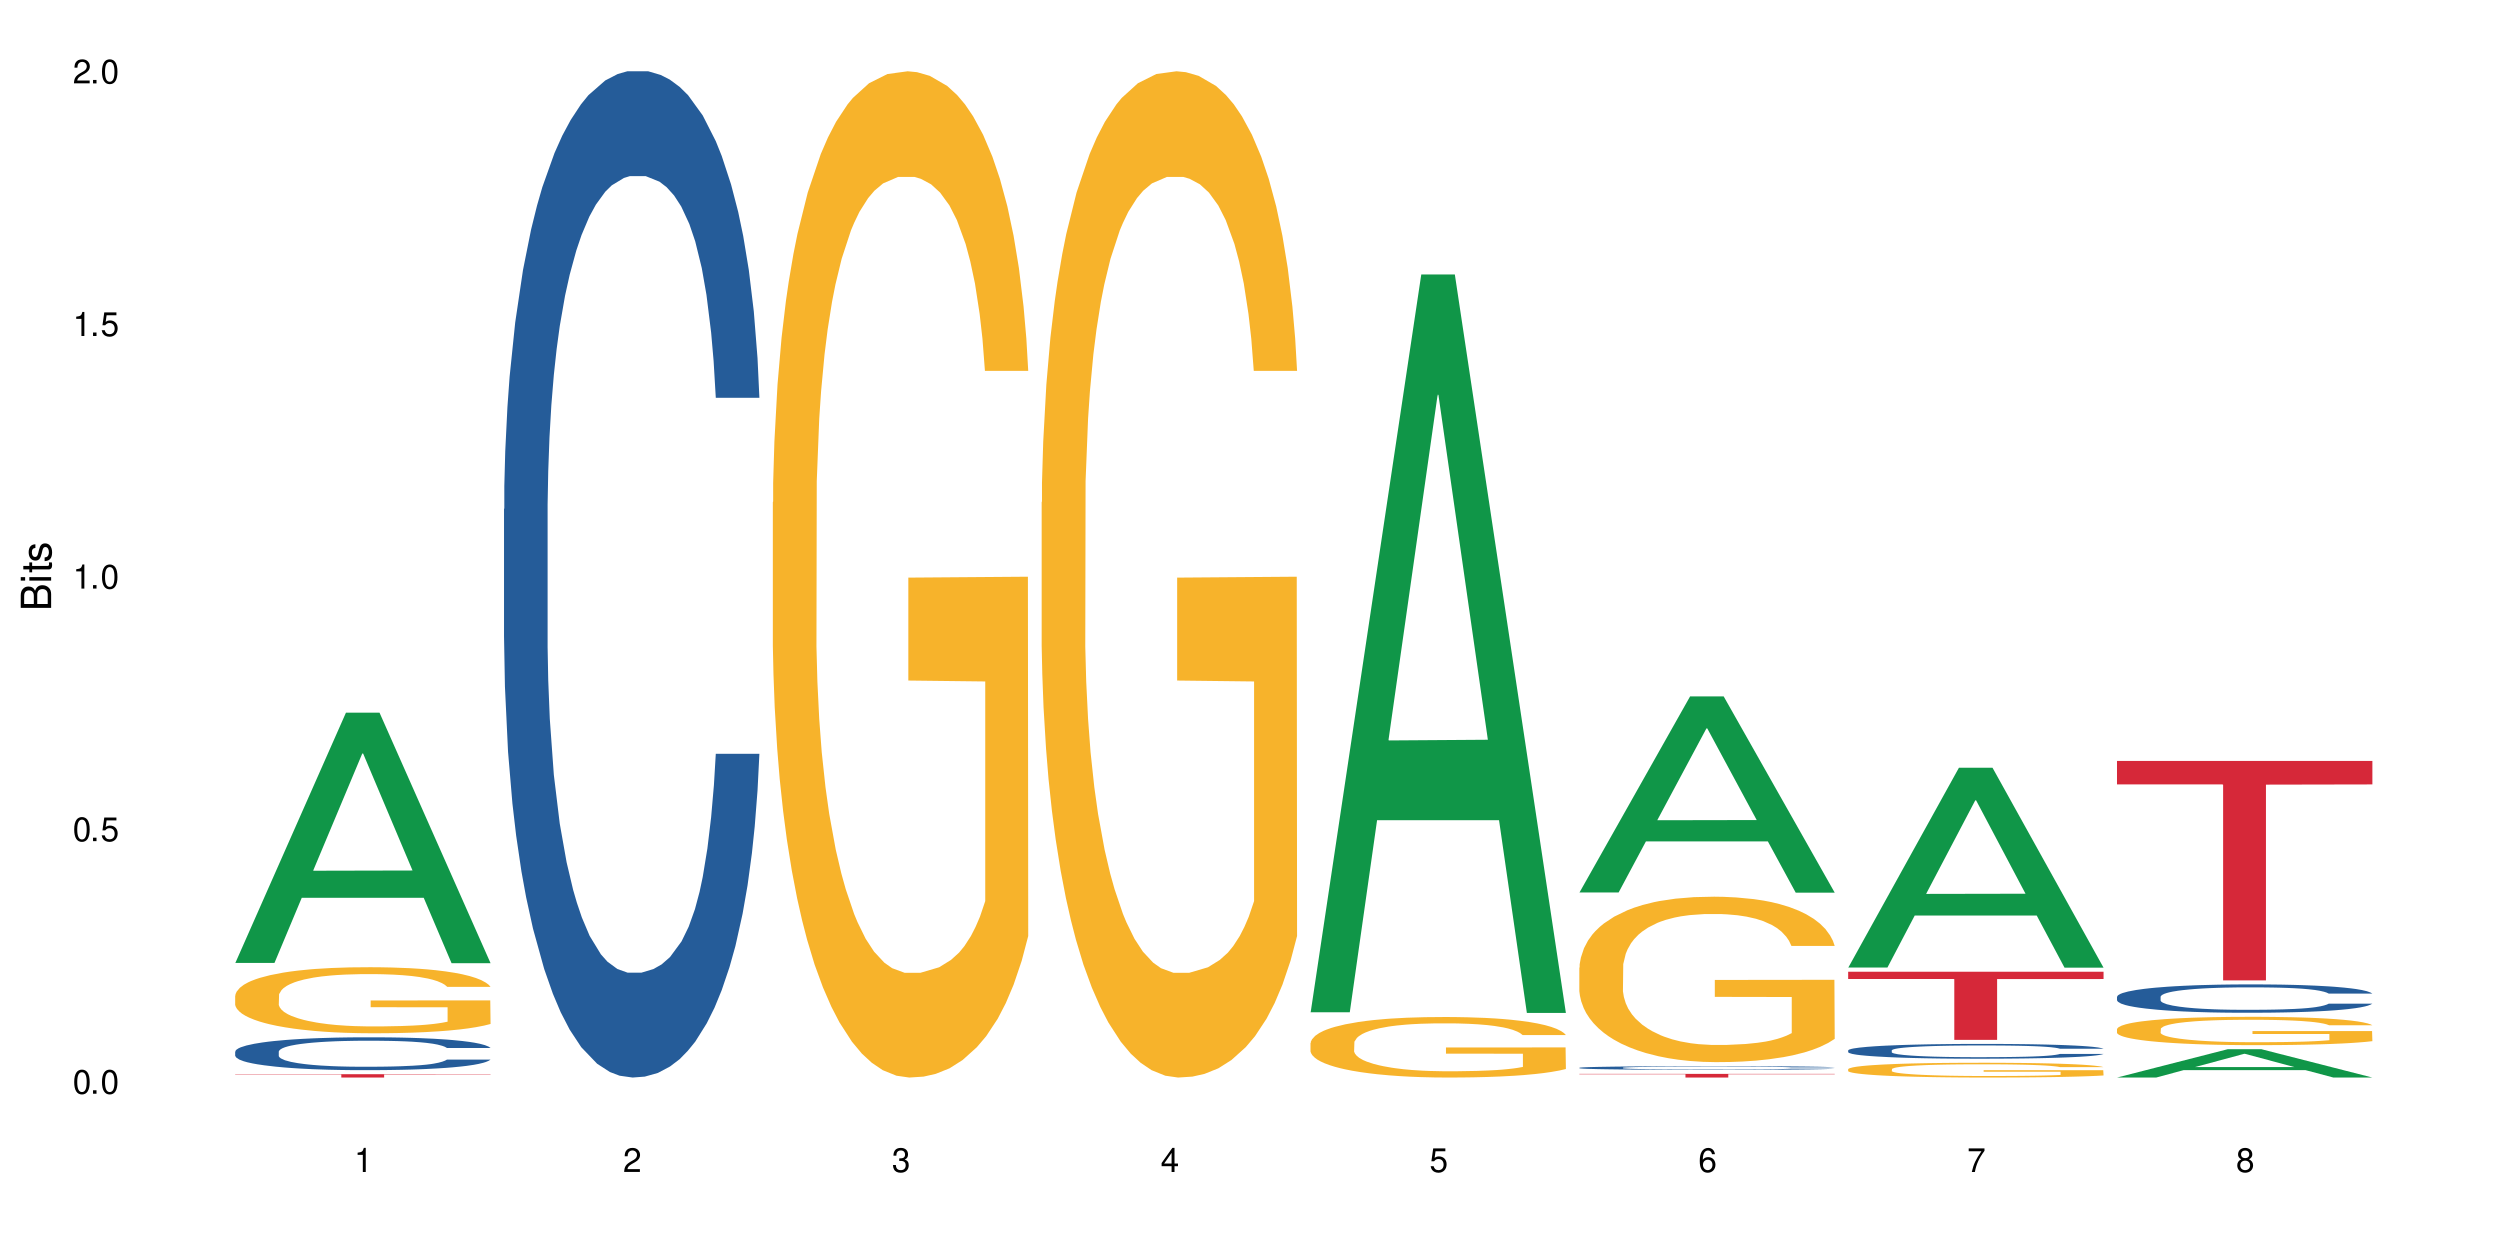
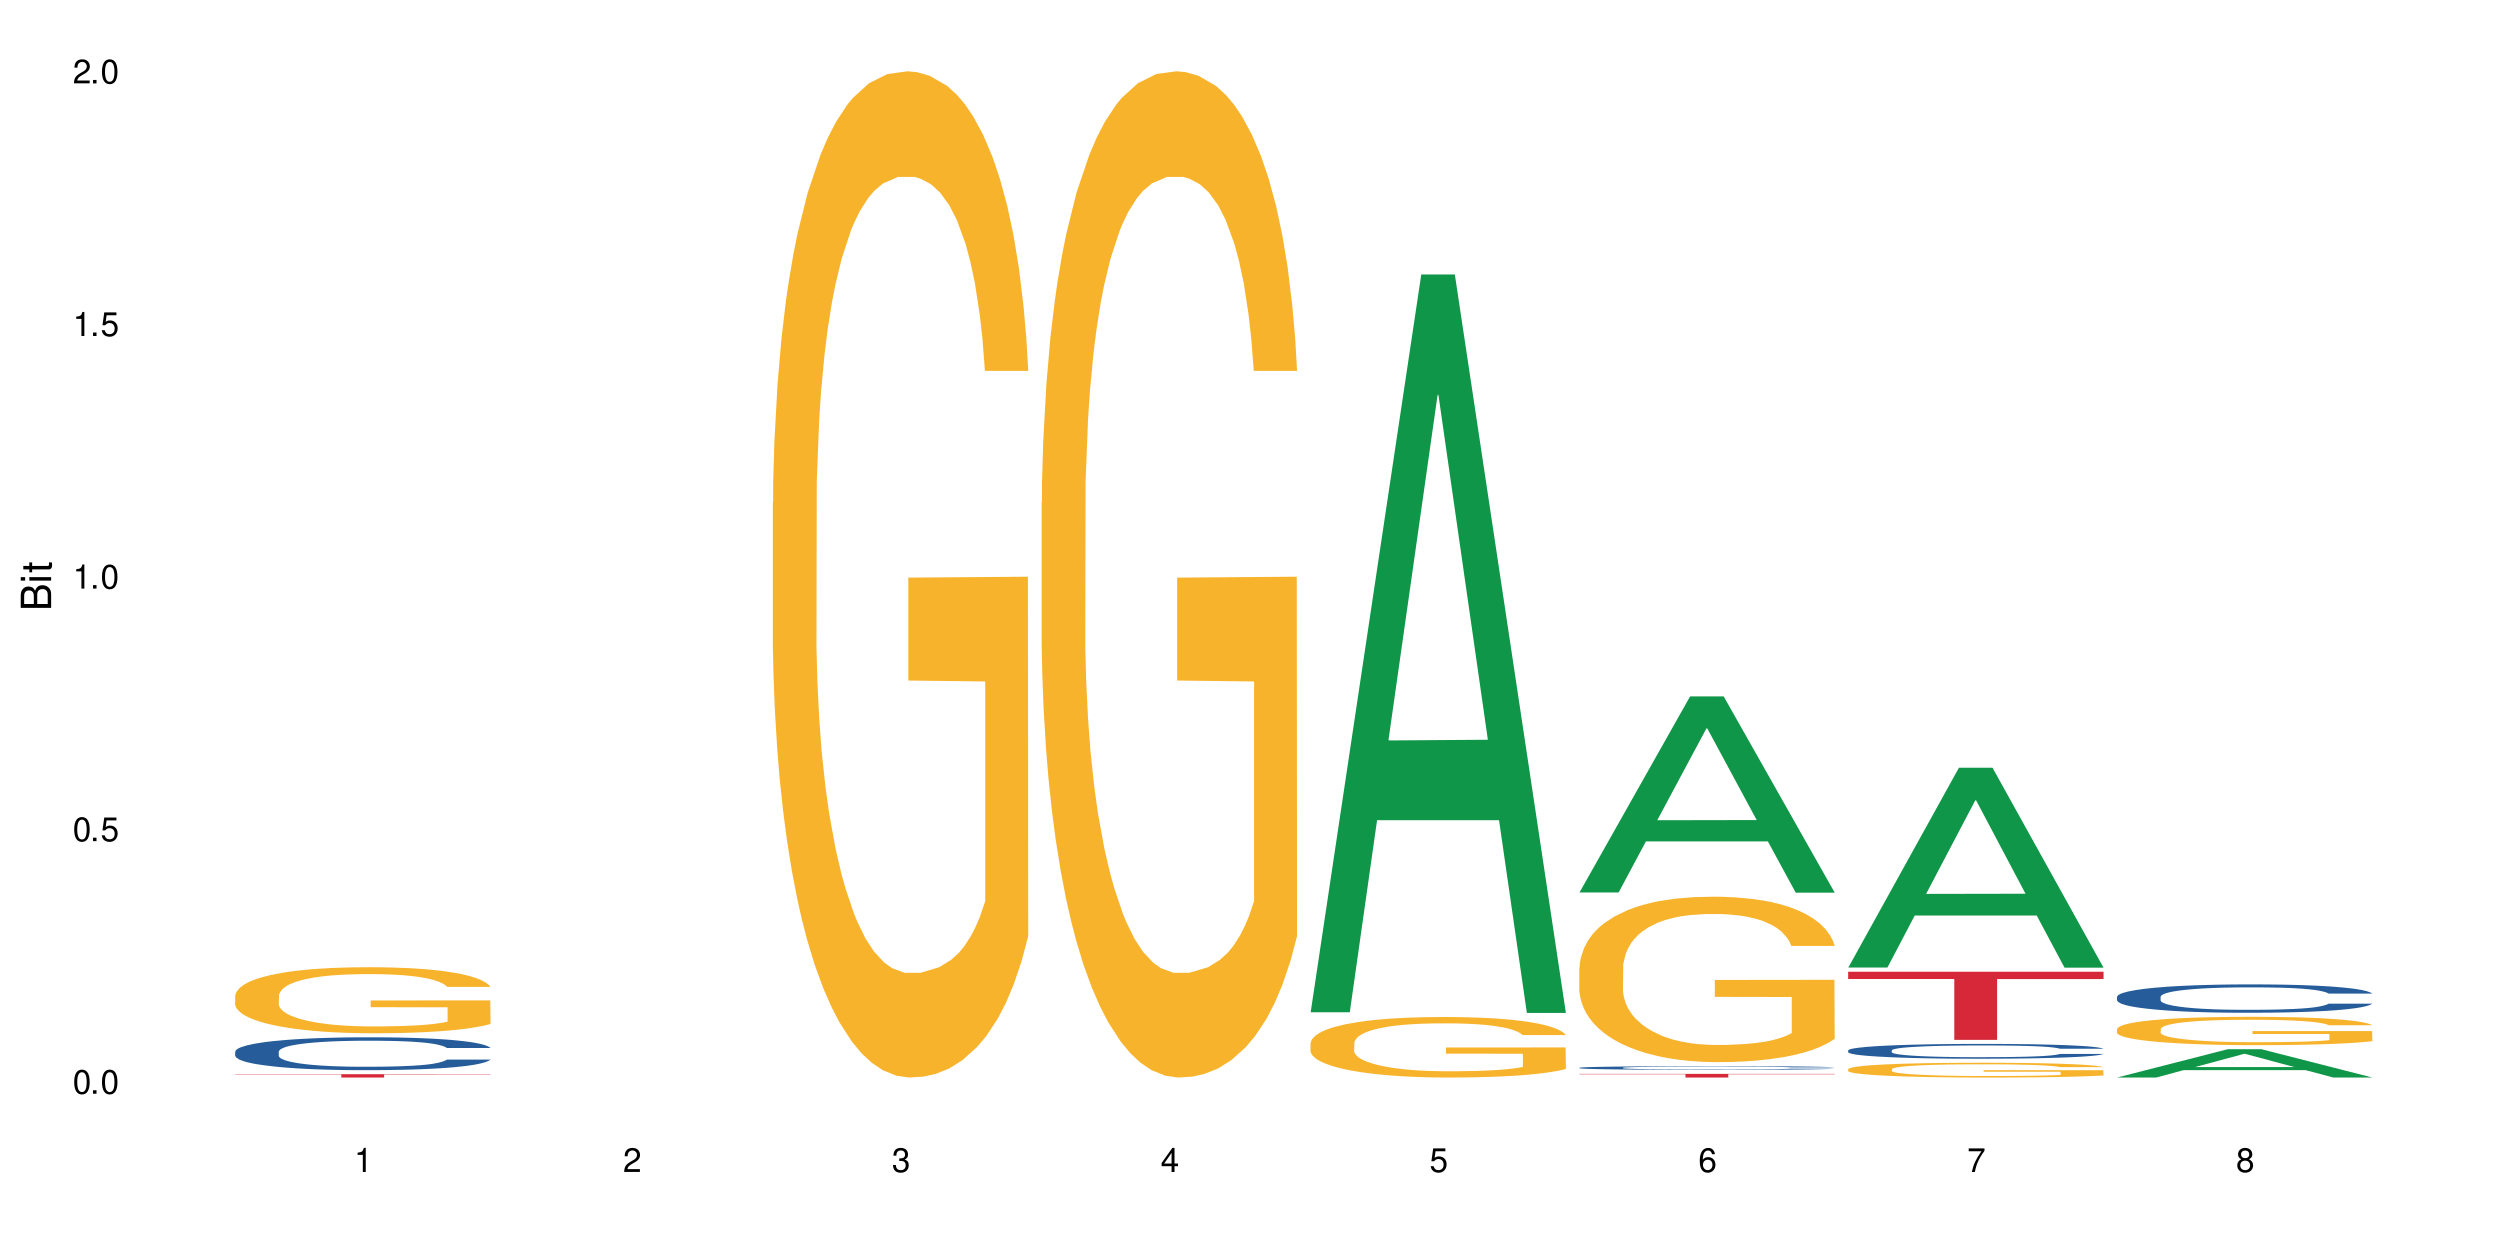
<svg xmlns="http://www.w3.org/2000/svg" xmlns:xlink="http://www.w3.org/1999/xlink" width="720" height="360" viewBox="0 0 720 360">
  <defs>
    <g>
      <g id="glyph-0-0">
</g>
      <g id="glyph-0-1">
        <path d="M 2.641 -6.938 C 2 -6.938 1.422 -6.656 1.078 -6.172 C 0.641 -5.562 0.406 -4.641 0.406 -3.359 C 0.406 -1.016 1.188 0.219 2.641 0.219 C 4.078 0.219 4.859 -1.016 4.859 -3.297 C 4.859 -4.641 4.656 -5.547 4.203 -6.172 C 3.844 -6.656 3.281 -6.938 2.641 -6.938 Z M 2.641 -6.188 C 3.547 -6.188 4 -5.25 4 -3.375 C 4 -1.406 3.562 -0.484 2.625 -0.484 C 1.734 -0.484 1.281 -1.438 1.281 -3.344 C 1.281 -5.25 1.734 -6.188 2.641 -6.188 Z M 2.641 -6.188 " />
      </g>
      <g id="glyph-0-2">
        <path d="M 1.828 -1 L 0.828 -1 L 0.828 0 L 1.828 0 Z M 1.828 -1 " />
      </g>
      <g id="glyph-0-3">
        <path d="M 4.562 -6.797 L 1.062 -6.797 L 0.547 -3.094 L 1.328 -3.094 C 1.719 -3.562 2.047 -3.734 2.578 -3.734 C 3.484 -3.734 4.062 -3.109 4.062 -2.094 C 4.062 -1.125 3.484 -0.531 2.578 -0.531 C 1.828 -0.531 1.375 -0.906 1.188 -1.672 L 0.328 -1.672 C 0.453 -1.109 0.547 -0.844 0.75 -0.594 C 1.125 -0.078 1.828 0.219 2.594 0.219 C 3.969 0.219 4.922 -0.781 4.922 -2.219 C 4.922 -3.562 4.031 -4.484 2.719 -4.484 C 2.25 -4.484 1.859 -4.359 1.469 -4.062 L 1.734 -5.969 L 4.562 -5.969 Z M 4.562 -6.797 " />
      </g>
      <g id="glyph-0-4">
        <path d="M 2.484 -4.938 L 2.484 0 L 3.328 0 L 3.328 -6.938 L 2.766 -6.938 C 2.469 -5.875 2.281 -5.734 0.984 -5.562 L 0.984 -4.938 Z M 2.484 -4.938 " />
      </g>
      <g id="glyph-0-5">
        <path d="M 4.859 -0.828 L 1.281 -0.828 C 1.359 -1.406 1.672 -1.781 2.5 -2.281 L 3.469 -2.828 C 4.406 -3.344 4.906 -4.062 4.906 -4.906 C 4.906 -5.484 4.672 -6.031 4.266 -6.406 C 3.859 -6.766 3.375 -6.938 2.719 -6.938 C 1.859 -6.938 1.219 -6.625 0.844 -6.031 C 0.609 -5.672 0.5 -5.234 0.484 -4.531 L 1.328 -4.531 C 1.359 -5.016 1.406 -5.281 1.531 -5.516 C 1.75 -5.938 2.188 -6.203 2.703 -6.203 C 3.469 -6.203 4.031 -5.641 4.031 -4.891 C 4.031 -4.344 3.719 -3.859 3.125 -3.516 L 2.234 -3 C 0.812 -2.172 0.406 -1.531 0.328 -0.016 L 4.859 -0.016 Z M 4.859 -0.828 " />
      </g>
      <g id="glyph-0-6">
        <path d="M 2.125 -3.188 L 2.578 -3.188 C 3.5 -3.188 3.984 -2.766 3.984 -1.922 C 3.984 -1.062 3.469 -0.531 2.594 -0.531 C 1.656 -0.531 1.203 -1 1.156 -2.016 L 0.312 -2.016 C 0.344 -1.453 0.438 -1.094 0.609 -0.781 C 0.953 -0.109 1.625 0.219 2.547 0.219 C 3.953 0.219 4.859 -0.625 4.859 -1.938 C 4.859 -2.828 4.516 -3.297 3.703 -3.594 C 4.344 -3.844 4.656 -4.328 4.656 -5.031 C 4.656 -6.219 3.875 -6.938 2.578 -6.938 C 1.203 -6.938 0.484 -6.172 0.453 -4.703 L 1.297 -4.703 C 1.312 -5.125 1.344 -5.359 1.453 -5.578 C 1.641 -5.969 2.062 -6.203 2.594 -6.203 C 3.344 -6.203 3.797 -5.75 3.797 -5 C 3.797 -4.516 3.609 -4.219 3.25 -4.047 C 3.016 -3.953 2.703 -3.922 2.125 -3.906 Z M 2.125 -3.188 " />
      </g>
      <g id="glyph-0-7">
        <path d="M 3.141 -1.672 L 3.141 0 L 3.984 0 L 3.984 -1.672 L 4.984 -1.672 L 4.984 -2.438 L 3.984 -2.438 L 3.984 -6.938 L 3.359 -6.938 L 0.266 -2.578 L 0.266 -1.672 Z M 3.141 -2.438 L 1 -2.438 L 3.141 -5.5 Z M 3.141 -2.438 " />
      </g>
      <g id="glyph-0-8">
        <path d="M 4.781 -5.125 C 4.609 -6.266 3.891 -6.938 2.844 -6.938 C 2.094 -6.938 1.422 -6.578 1.031 -5.953 C 0.594 -5.266 0.406 -4.422 0.406 -3.172 C 0.406 -2 0.578 -1.25 0.984 -0.641 C 1.359 -0.078 1.953 0.219 2.703 0.219 C 3.984 0.219 4.922 -0.75 4.922 -2.094 C 4.922 -3.375 4.062 -4.281 2.844 -4.281 C 2.172 -4.281 1.641 -4.031 1.281 -3.516 C 1.281 -5.234 1.828 -6.188 2.797 -6.188 C 3.391 -6.188 3.797 -5.797 3.938 -5.125 Z M 2.734 -3.531 C 3.547 -3.531 4.062 -2.953 4.062 -2.031 C 4.062 -1.156 3.484 -0.531 2.703 -0.531 C 1.922 -0.531 1.328 -1.188 1.328 -2.078 C 1.328 -2.938 1.906 -3.531 2.734 -3.531 Z M 2.734 -3.531 " />
      </g>
      <g id="glyph-0-9">
        <path d="M 4.984 -6.797 L 0.438 -6.797 L 0.438 -5.969 L 4.109 -5.969 C 2.5 -3.656 1.828 -2.234 1.328 0 L 2.219 0 C 2.594 -2.172 3.453 -4.047 4.984 -6.094 Z M 4.984 -6.797 " />
      </g>
      <g id="glyph-0-10">
        <path d="M 3.75 -3.656 C 4.469 -4.094 4.688 -4.438 4.688 -5.078 C 4.688 -6.172 3.844 -6.938 2.641 -6.938 C 1.438 -6.938 0.594 -6.172 0.594 -5.094 C 0.594 -4.438 0.812 -4.094 1.516 -3.656 C 0.734 -3.266 0.359 -2.703 0.359 -1.922 C 0.359 -0.656 1.281 0.219 2.641 0.219 C 3.984 0.219 4.922 -0.656 4.922 -1.922 C 4.922 -2.703 4.531 -3.266 3.75 -3.656 Z M 2.641 -6.188 C 3.359 -6.188 3.812 -5.75 3.812 -5.062 C 3.812 -4.406 3.344 -3.984 2.641 -3.984 C 1.922 -3.984 1.453 -4.406 1.453 -5.078 C 1.453 -5.75 1.922 -6.188 2.641 -6.188 Z M 2.641 -3.266 C 3.484 -3.266 4.062 -2.719 4.062 -1.906 C 4.062 -1.078 3.484 -0.531 2.625 -0.531 C 1.797 -0.531 1.219 -1.094 1.219 -1.906 C 1.219 -2.719 1.781 -3.266 2.641 -3.266 Z M 2.641 -3.266 " />
      </g>
      <g id="glyph-1-0">
</g>
      <g id="glyph-1-1">
        <path d="M 0 -0.953 L 0 -4.891 C 0 -5.719 -0.234 -6.344 -0.734 -6.797 C -1.188 -7.234 -1.812 -7.469 -2.5 -7.469 C -3.547 -7.469 -4.188 -7 -4.625 -5.875 C -4.984 -6.688 -5.625 -7.094 -6.531 -7.094 C -7.172 -7.094 -7.734 -6.859 -8.141 -6.391 C -8.562 -5.922 -8.75 -5.344 -8.75 -4.5 L -8.75 -0.953 Z M -4.984 -2.062 L -7.766 -2.062 L -7.766 -4.219 C -7.766 -4.844 -7.688 -5.203 -7.453 -5.5 C -7.219 -5.812 -6.859 -5.969 -6.375 -5.969 C -5.891 -5.969 -5.531 -5.812 -5.297 -5.5 C -5.062 -5.203 -4.984 -4.844 -4.984 -4.219 Z M -0.984 -2.062 L -4 -2.062 L -4 -4.781 C -4 -5.766 -3.438 -6.359 -2.484 -6.359 C -1.547 -6.359 -0.984 -5.766 -0.984 -4.781 Z M -0.984 -2.062 " />
      </g>
      <g id="glyph-1-2">
        <path d="M -6.281 -1.797 L -6.281 -0.797 L 0 -0.797 L 0 -1.797 Z M -8.75 -1.797 L -8.75 -0.797 L -7.484 -0.797 L -7.484 -1.797 Z M -8.75 -1.797 " />
      </g>
      <g id="glyph-1-3">
        <path d="M -6.281 -3.047 L -6.281 -2.016 L -8.016 -2.016 L -8.016 -1.016 L -6.281 -1.016 L -6.281 -0.172 L -5.469 -0.172 L -5.469 -1.016 L -0.719 -1.016 C -0.078 -1.016 0.281 -1.453 0.281 -2.234 C 0.281 -2.5 0.25 -2.719 0.188 -3.047 L -0.641 -3.047 C -0.609 -2.906 -0.594 -2.766 -0.594 -2.562 C -0.594 -2.141 -0.719 -2.016 -1.156 -2.016 L -5.469 -2.016 L -5.469 -3.047 Z M -6.281 -3.047 " />
      </g>
      <g id="glyph-1-4">
-         <path d="M -4.531 -5.25 C -5.766 -5.25 -6.469 -4.422 -6.469 -2.969 C -6.469 -1.516 -5.719 -0.562 -4.547 -0.562 C -3.562 -0.562 -3.094 -1.062 -2.734 -2.562 L -2.516 -3.484 C -2.344 -4.188 -2.094 -4.469 -1.641 -4.469 C -1.047 -4.469 -0.641 -3.875 -0.641 -3 C -0.641 -2.453 -0.797 -2 -1.062 -1.75 C -1.25 -1.594 -1.422 -1.531 -1.875 -1.469 L -1.875 -0.406 C -0.422 -0.453 0.281 -1.266 0.281 -2.922 C 0.281 -4.5 -0.5 -5.516 -1.719 -5.516 C -2.656 -5.516 -3.172 -4.984 -3.469 -3.734 L -3.703 -2.766 C -3.891 -1.953 -4.156 -1.609 -4.594 -1.609 C -5.188 -1.609 -5.547 -2.125 -5.547 -2.938 C -5.547 -3.75 -5.203 -4.172 -4.531 -4.203 Z M -4.531 -5.25 " />
-       </g>
+         </g>
    </g>
  </defs>
-   <rect x="-72" y="-36" width="864" height="432" fill="rgb(100%, 100%, 100%)" fill-opacity="1" />
-   <path fill-rule="nonzero" fill="rgb(6.275%, 58.824%, 28.235%)" fill-opacity="1" d="M 67.73 277.328 L 67.809 277.258 L 99.637 205.246 L 109.301 205.246 L 141.281 277.395 L 130.047 277.395 L 122.031 258.562 L 86.906 258.562 L 79.047 277.328 L 67.73 277.328 L 90.285 250.77 L 118.809 250.703 L 104.586 217.031 L 104.43 216.965 L 104.27 217.168 L 90.207 250.703 L 90.285 250.77 Z M 67.73 277.328 " />
  <path fill-rule="nonzero" fill="rgb(14.51%, 36.078%, 60%)" fill-opacity="1" d="M 67.73 302.863 L 67.82 302.855 L 67.82 302.648 L 68.09 302.316 L 68.719 301.902 L 69.344 301.617 L 70.961 301.105 L 73.203 300.613 L 75.535 300.234 L 77.238 300.008 L 78.766 299.836 L 82.262 299.516 L 84.504 299.352 L 86.926 299.203 L 89.887 299.059 L 92.039 298.973 L 96.883 298.832 L 100.469 298.773 L 103.25 298.746 L 109.262 298.746 L 112.848 298.781 L 115.449 298.824 L 118.32 298.895 L 120.742 298.973 L 124.957 299.16 L 128.727 299.402 L 130.43 299.543 L 133.121 299.809 L 135.184 300.07 L 136.617 300.293 L 138.234 300.613 L 139.668 301.004 L 140.746 301.445 L 141.281 301.816 L 128.727 301.816 L 128.098 301.469 L 127.379 301.203 L 126.035 300.848 L 124.688 300.598 L 122.805 300.348 L 121.102 300.184 L 118.77 300.016 L 116.707 299.914 L 114.555 299.836 L 112.488 299.785 L 108.543 299.73 L 103.969 299.73 L 102.266 299.75 L 98.766 299.82 L 96.883 299.879 L 94.191 300 L 92.309 300.113 L 90.066 300.285 L 88.539 300.434 L 86.656 300.656 L 85.312 300.855 L 83.785 301.141 L 82.891 301.359 L 82.082 301.602 L 81.363 301.887 L 80.828 302.188 L 80.469 302.508 L 80.289 302.82 L 80.289 304.16 L 80.469 304.473 L 80.918 304.836 L 82.082 305.363 L 83.785 305.82 L 85.762 306.184 L 87.645 306.441 L 88.719 306.562 L 90.156 306.703 L 92.398 306.875 L 95.629 307.047 L 97.512 307.117 L 100.383 307.188 L 103.34 307.223 L 107.289 307.223 L 110.785 307.188 L 113.117 307.145 L 115.539 307.074 L 118.859 306.926 L 120.922 306.789 L 122.715 306.625 L 124.062 306.461 L 124.957 306.32 L 126.305 306.055 L 127.379 305.762 L 128.188 305.457 L 128.727 305.164 L 141.281 305.164 L 140.746 305.508 L 139.938 305.848 L 139.129 306.098 L 137.875 306.398 L 136.441 306.668 L 134.375 306.973 L 132.672 307.168 L 130.43 307.387 L 128.367 307.551 L 126.125 307.695 L 122.805 307.871 L 120.652 307.957 L 118.32 308.035 L 115.539 308.105 L 112.043 308.164 L 108.273 308.199 L 104.777 308.207 L 101.008 308.191 L 98.227 308.156 L 94.551 308.078 L 89.977 307.922 L 86.656 307.758 L 84.055 307.594 L 81.812 307.422 L 79.301 307.188 L 76.074 306.805 L 74.098 306.512 L 72.754 306.27 L 71.23 305.934 L 70.152 305.629 L 68.898 305.145 L 68 304.531 L 67.73 304.055 Z M 67.73 302.863 " />
  <path fill-rule="nonzero" fill="rgb(96.863%, 70.196%, 16.863%)" fill-opacity="1" d="M 67.73 286.707 L 67.82 286.688 L 67.82 286.34 L 68.18 285.559 L 69.078 284.484 L 70.242 283.598 L 71.5 282.902 L 72.305 282.535 L 73.652 282.016 L 74.816 281.633 L 77.777 280.852 L 81.543 280.121 L 83.609 279.809 L 85.941 279.516 L 89.258 279.184 L 90.785 279.062 L 95.449 278.785 L 100.738 278.609 L 106.57 278.559 L 109.262 278.574 L 112.938 278.645 L 117.961 278.836 L 120.832 279.012 L 123.074 279.184 L 125.406 279.41 L 128.277 279.758 L 130.969 280.176 L 133.121 280.59 L 135.273 281.113 L 137.066 281.668 L 138.594 282.277 L 139.938 283.008 L 140.746 283.613 L 141.281 284.223 L 128.816 284.223 L 128.098 283.613 L 127.289 283.145 L 125.945 282.57 L 124.598 282.156 L 123.254 281.824 L 120.742 281.371 L 118.59 281.094 L 115.898 280.852 L 113.297 280.695 L 110.336 280.59 L 108.543 280.555 L 103.789 280.555 L 99.484 280.68 L 96.973 280.816 L 95.18 280.957 L 92.668 281.215 L 91.141 281.426 L 90.246 281.562 L 87.555 282.102 L 85.762 282.59 L 84.773 282.918 L 83.52 283.441 L 82.621 283.91 L 81.633 284.605 L 81.098 285.125 L 80.379 286.309 L 80.289 289.434 L 80.559 290.094 L 81.098 290.809 L 81.812 291.434 L 82.891 292.094 L 83.965 292.598 L 85.852 293.273 L 87.465 293.727 L 88.719 294.02 L 91.141 294.488 L 92.129 294.645 L 94.461 294.957 L 96.883 295.203 L 99.844 295.41 L 102.086 295.516 L 105.672 295.602 L 110.246 295.602 L 115.629 295.496 L 119.039 295.359 L 121.371 295.219 L 122.895 295.098 L 124.777 294.906 L 126.125 294.734 L 127.379 294.543 L 128.906 294.246 L 128.906 290.094 L 106.75 290.078 L 106.75 288.133 L 141.195 288.113 L 141.281 294.906 L 139.398 295.375 L 137.066 295.828 L 134.824 296.176 L 132.492 296.469 L 129.176 296.801 L 126.484 297.008 L 122.355 297.254 L 118.59 297.41 L 114.645 297.512 L 111.145 297.566 L 107.02 297.582 L 103.34 297.547 L 99.395 297.441 L 96.254 297.305 L 93.383 297.129 L 90.516 296.906 L 86.926 296.539 L 84.594 296.246 L 82.172 295.879 L 79.75 295.445 L 77.598 294.977 L 76.164 294.613 L 74.727 294.195 L 73.203 293.672 L 71.766 293.082 L 70.691 292.543 L 69.703 291.938 L 68.988 291.363 L 68.27 290.582 L 67.91 289.957 L 67.73 289.418 Z M 67.73 286.707 " />
  <path fill-rule="nonzero" fill="rgb(83.922%, 15.686%, 22.353%)" fill-opacity="1" d="M 67.73 309.371 L 141.281 309.371 L 141.281 309.473 L 110.629 309.477 L 110.629 310.332 L 98.297 310.332 L 98.297 309.477 L 98.117 309.473 L 67.73 309.473 Z M 67.73 309.371 " />
-   <path fill-rule="nonzero" fill="rgb(14.51%, 36.078%, 60%)" fill-opacity="1" d="M 145.156 146.621 L 145.242 146.355 L 145.242 140 L 145.512 129.934 L 146.141 117.215 L 146.77 108.477 L 148.383 92.844 L 150.625 77.746 L 152.957 66.09 L 154.664 59.203 L 156.188 53.902 L 159.684 44.102 L 161.93 39.07 L 164.352 34.566 L 167.309 30.062 L 169.461 27.414 L 174.305 23.176 L 177.895 21.32 L 180.676 20.527 L 186.684 20.527 L 190.273 21.586 L 192.875 22.91 L 195.742 25.031 L 198.164 27.414 L 202.383 33.242 L 206.148 40.66 L 207.852 44.898 L 210.543 53.109 L 212.605 61.055 L 214.043 67.945 L 215.656 77.746 L 217.094 89.668 L 218.168 103.176 L 218.707 114.566 L 206.148 114.566 L 205.52 103.973 L 204.805 95.758 L 203.457 84.898 L 202.113 77.215 L 200.23 69.535 L 198.523 64.5 L 196.191 59.469 L 194.129 56.289 L 191.977 53.902 L 189.914 52.316 L 185.969 50.727 L 181.391 50.727 L 179.688 51.254 L 176.191 53.375 L 174.305 55.23 L 171.613 58.938 L 169.73 62.383 L 167.488 67.68 L 165.965 72.184 L 164.082 79.07 L 162.734 85.164 L 161.211 93.906 L 160.312 100.527 L 159.508 107.945 L 158.789 116.688 L 158.25 125.957 L 157.891 135.762 L 157.711 145.297 L 157.711 186.355 L 157.891 195.895 L 158.34 207.02 L 159.508 223.18 L 161.211 237.219 L 163.184 248.344 L 165.066 256.293 L 166.145 260 L 167.578 264.238 L 169.82 269.535 L 173.051 274.836 L 174.934 276.953 L 177.805 279.074 L 180.766 280.133 L 184.711 280.133 L 188.211 279.074 L 190.543 277.75 L 192.965 275.629 L 196.281 271.125 L 198.344 266.887 L 200.141 261.855 L 201.484 256.82 L 202.383 252.582 L 203.727 244.371 L 204.805 235.363 L 205.609 226.094 L 206.148 217.086 L 218.707 217.086 L 218.168 227.684 L 217.359 238.012 L 216.555 245.695 L 215.297 254.969 L 213.863 263.18 L 211.801 272.449 L 210.094 278.543 L 207.852 285.168 L 205.789 290.199 L 203.547 294.703 L 200.23 300 L 198.074 302.648 L 195.742 305.035 L 192.965 307.152 L 189.465 309.008 L 185.699 310.066 L 182.199 310.332 L 178.434 309.801 L 175.652 308.742 L 171.973 306.359 L 167.398 301.59 L 164.082 296.559 L 161.48 291.523 L 159.238 286.227 L 156.727 279.074 L 153.496 267.418 L 151.523 258.41 L 150.176 250.992 L 148.652 240.664 L 147.574 231.391 L 146.32 216.555 L 145.422 197.746 L 145.156 183.18 Z M 145.156 146.621 " />
  <path fill-rule="nonzero" fill="rgb(96.863%, 70.196%, 16.863%)" fill-opacity="1" d="M 222.578 144.652 L 222.668 144.387 L 222.668 139.094 L 223.027 127.184 L 223.922 110.777 L 225.09 97.277 L 226.344 86.691 L 227.152 81.133 L 228.496 73.195 L 229.664 67.371 L 232.625 55.461 L 236.391 44.348 L 238.453 39.582 L 240.785 35.082 L 244.105 30.055 L 245.629 28.203 L 250.293 23.965 L 255.586 21.32 L 261.418 20.527 L 264.109 20.789 L 267.785 21.848 L 272.809 24.762 L 275.68 27.406 L 277.922 30.055 L 280.254 33.496 L 283.125 38.789 L 285.816 45.141 L 287.969 51.492 L 290.121 59.43 L 291.914 67.902 L 293.438 77.164 L 294.785 88.281 L 295.59 97.543 L 296.129 106.805 L 283.66 106.805 L 282.945 97.543 L 282.137 90.398 L 280.793 81.664 L 279.445 75.312 L 278.102 70.281 L 275.59 63.402 L 273.438 59.168 L 270.746 55.461 L 268.145 53.078 L 265.184 51.492 L 263.391 50.961 L 258.637 50.961 L 254.332 52.816 L 251.82 54.934 L 250.023 57.051 L 247.512 61.02 L 245.988 64.195 L 245.094 66.312 L 242.402 74.516 L 240.605 81.93 L 239.621 86.957 L 238.363 94.898 L 237.469 102.043 L 236.48 112.629 L 235.941 120.57 L 235.227 138.566 L 235.137 186.207 L 235.406 196.262 L 235.941 207.113 L 236.66 216.641 L 237.738 226.699 L 238.812 234.375 L 240.695 244.695 L 242.312 251.578 L 243.566 256.078 L 245.988 263.223 L 246.977 265.605 L 249.309 270.367 L 251.73 274.074 L 254.691 277.25 L 256.934 278.836 L 260.52 280.16 L 265.094 280.16 L 270.477 278.574 L 273.887 276.457 L 276.219 274.34 L 277.742 272.484 L 279.625 269.574 L 280.973 266.926 L 282.227 264.016 L 283.75 259.516 L 283.75 196.262 L 261.598 195.996 L 261.598 166.355 L 296.039 166.09 L 296.129 269.574 L 294.246 276.719 L 291.914 283.602 L 289.672 288.895 L 287.34 293.395 L 284.02 298.422 L 281.328 301.598 L 277.203 305.305 L 273.438 307.688 L 269.488 309.273 L 265.992 310.066 L 261.867 310.332 L 258.188 309.805 L 254.242 308.215 L 251.102 306.098 L 248.23 303.453 L 245.359 300.012 L 241.773 294.453 L 239.441 289.953 L 237.02 284.395 L 234.598 277.777 L 232.445 270.633 L 231.008 265.074 L 229.574 258.723 L 228.051 250.781 L 226.613 241.785 L 225.539 233.578 L 224.551 224.316 L 223.832 215.582 L 223.117 203.672 L 222.758 194.145 L 222.578 185.941 Z M 222.578 144.652 " />
  <path fill-rule="nonzero" fill="rgb(96.863%, 70.196%, 16.863%)" fill-opacity="1" d="M 300 144.652 L 300.09 144.387 L 300.09 139.094 L 300.449 127.184 L 301.348 110.777 L 302.512 97.277 L 303.77 86.691 L 304.574 81.133 L 305.922 73.195 L 307.086 67.371 L 310.047 55.461 L 313.816 44.348 L 315.879 39.582 L 318.211 35.082 L 321.527 30.055 L 323.055 28.203 L 327.719 23.965 L 333.012 21.32 L 338.84 20.527 L 341.531 20.789 L 345.207 21.848 L 350.23 24.762 L 353.102 27.406 L 355.344 30.055 L 357.676 33.496 L 360.547 38.789 L 363.238 45.141 L 365.391 51.492 L 367.543 59.43 L 369.336 67.902 L 370.863 77.164 L 372.207 88.281 L 373.016 97.543 L 373.555 106.805 L 361.086 106.805 L 360.367 97.543 L 359.559 90.398 L 358.215 81.664 L 356.871 75.312 L 355.523 70.281 L 353.012 63.402 L 350.859 59.168 L 348.168 55.461 L 345.566 53.078 L 342.609 51.492 L 340.812 50.961 L 336.059 50.961 L 331.754 52.816 L 329.242 54.934 L 327.449 57.051 L 324.938 61.02 L 323.414 64.195 L 322.516 66.312 L 319.824 74.516 L 318.031 81.93 L 317.043 86.957 L 315.789 94.898 L 314.891 102.043 L 313.902 112.629 L 313.367 120.57 L 312.648 138.566 L 312.559 186.207 L 312.828 196.262 L 313.367 207.113 L 314.082 216.641 L 315.16 226.699 L 316.234 234.375 L 318.121 244.695 L 319.734 251.578 L 320.992 256.078 L 323.414 263.223 L 324.398 265.605 L 326.73 270.367 L 329.152 274.074 L 332.113 277.25 L 334.355 278.836 L 337.941 280.16 L 342.52 280.16 L 347.898 278.574 L 351.309 276.457 L 353.641 274.34 L 355.164 272.484 L 357.047 269.574 L 358.395 266.926 L 359.648 264.016 L 361.176 259.516 L 361.176 196.262 L 339.02 195.996 L 339.02 166.355 L 373.465 166.09 L 373.555 269.574 L 371.668 276.719 L 369.336 283.602 L 367.094 288.895 L 364.762 293.395 L 361.445 298.422 L 358.754 301.598 L 354.629 305.305 L 350.859 307.688 L 346.914 309.273 L 343.414 310.066 L 339.289 310.332 L 335.609 309.805 L 331.664 308.215 L 328.523 306.098 L 325.656 303.453 L 322.785 300.012 L 319.195 294.453 L 316.863 289.953 L 314.441 284.395 L 312.02 277.777 L 309.867 270.633 L 308.434 265.074 L 306.996 258.723 L 305.473 250.781 L 304.039 241.785 L 302.961 233.578 L 301.973 224.316 L 301.258 215.582 L 300.539 203.672 L 300.18 194.145 L 300 185.941 Z M 300 144.652 " />
  <path fill-rule="nonzero" fill="rgb(6.275%, 58.824%, 28.235%)" fill-opacity="1" d="M 377.426 291.535 L 377.504 291.336 L 409.328 79.039 L 418.992 79.039 L 450.977 291.734 L 439.738 291.734 L 431.723 236.215 L 396.598 236.215 L 388.738 291.535 L 377.426 291.535 L 399.977 213.246 L 428.504 213.047 L 414.277 113.789 L 414.121 113.59 L 413.965 114.188 L 399.898 213.047 L 399.977 213.246 Z M 377.426 291.535 " />
  <path fill-rule="nonzero" fill="rgb(96.863%, 70.196%, 16.863%)" fill-opacity="1" d="M 377.426 300.367 L 377.516 300.352 L 377.516 300.031 L 377.871 299.316 L 378.77 298.328 L 379.938 297.516 L 381.191 296.879 L 382 296.547 L 383.344 296.066 L 384.512 295.719 L 387.469 295 L 391.238 294.332 L 393.301 294.047 L 395.633 293.773 L 398.953 293.473 L 400.477 293.359 L 405.141 293.105 L 410.434 292.949 L 416.262 292.898 L 418.953 292.914 L 422.633 292.98 L 427.656 293.156 L 430.527 293.312 L 432.77 293.473 L 435.102 293.68 L 437.969 294 L 440.66 294.379 L 442.812 294.762 L 444.969 295.238 L 446.762 295.75 L 448.285 296.305 L 449.633 296.977 L 450.438 297.531 L 450.977 298.09 L 438.508 298.09 L 437.789 297.531 L 436.984 297.102 L 435.637 296.578 L 434.293 296.195 L 432.949 295.895 L 430.438 295.48 L 428.281 295.223 L 425.594 295 L 422.992 294.859 L 420.031 294.762 L 418.238 294.73 L 413.484 294.73 L 409.176 294.844 L 406.664 294.969 L 404.871 295.098 L 402.359 295.336 L 400.836 295.527 L 399.938 295.652 L 397.246 296.148 L 395.453 296.594 L 394.469 296.895 L 393.211 297.375 L 392.312 297.805 L 391.328 298.441 L 390.789 298.918 L 390.07 300 L 389.98 302.867 L 390.25 303.473 L 390.789 304.125 L 391.508 304.695 L 392.582 305.301 L 393.66 305.762 L 395.543 306.383 L 397.156 306.797 L 398.414 307.07 L 400.836 307.5 L 401.82 307.641 L 404.156 307.93 L 406.574 308.152 L 409.535 308.344 L 411.777 308.438 L 415.367 308.516 L 419.941 308.516 L 425.324 308.422 L 428.73 308.293 L 431.062 308.168 L 432.59 308.055 L 434.473 307.879 L 435.816 307.723 L 437.074 307.547 L 438.598 307.277 L 438.598 303.473 L 416.441 303.453 L 416.441 301.672 L 450.887 301.656 L 450.977 307.879 L 449.094 308.312 L 446.762 308.723 L 444.52 309.043 L 442.188 309.312 L 438.867 309.617 L 436.176 309.809 L 432.051 310.031 L 428.281 310.172 L 424.336 310.27 L 420.84 310.316 L 416.711 310.332 L 413.035 310.301 L 409.086 310.203 L 405.949 310.078 L 403.078 309.918 L 400.207 309.711 L 396.621 309.379 L 394.289 309.105 L 391.867 308.773 L 389.445 308.375 L 387.293 307.945 L 385.855 307.609 L 384.422 307.227 L 382.895 306.75 L 381.461 306.211 L 380.383 305.715 L 379.398 305.16 L 378.68 304.633 L 377.961 303.918 L 377.605 303.344 L 377.426 302.852 Z M 377.426 300.367 " />
  <path fill-rule="nonzero" fill="rgb(6.275%, 58.824%, 28.235%)" fill-opacity="1" d="M 454.848 257.031 L 454.926 256.977 L 486.75 200.562 L 496.418 200.562 L 528.398 257.082 L 517.164 257.082 L 509.148 242.328 L 474.023 242.328 L 466.164 257.031 L 454.848 257.031 L 477.402 236.227 L 505.926 236.172 L 491.703 209.797 L 491.547 209.742 L 491.387 209.902 L 477.32 236.172 L 477.402 236.227 Z M 454.848 257.031 " />
  <path fill-rule="nonzero" fill="rgb(14.51%, 36.078%, 60%)" fill-opacity="1" d="M 454.848 307.52 L 454.938 307.516 L 454.938 307.492 L 455.207 307.457 L 455.836 307.41 L 456.461 307.379 L 458.078 307.32 L 460.32 307.266 L 462.652 307.227 L 464.355 307.199 L 465.879 307.18 L 469.379 307.145 L 471.621 307.125 L 474.043 307.109 L 477.004 307.094 L 479.156 307.082 L 484 307.07 L 487.586 307.062 L 490.367 307.059 L 496.379 307.059 L 499.965 307.062 L 502.566 307.066 L 505.438 307.074 L 507.859 307.082 L 512.074 307.105 L 515.844 307.133 L 517.547 307.148 L 520.238 307.176 L 522.301 307.207 L 523.734 307.23 L 525.352 307.266 L 526.785 307.312 L 527.863 307.359 L 528.398 307.402 L 515.844 307.402 L 515.215 307.363 L 514.496 307.332 L 513.152 307.293 L 511.805 307.266 L 509.922 307.238 L 508.219 307.219 L 505.887 307.199 L 503.824 307.188 L 501.672 307.18 L 499.605 307.176 L 495.66 307.168 L 491.086 307.168 L 489.383 307.172 L 485.883 307.18 L 484 307.184 L 481.309 307.199 L 479.426 307.211 L 477.184 307.23 L 475.656 307.246 L 473.773 307.273 L 472.43 307.293 L 470.902 307.324 L 470.008 307.352 L 469.199 307.379 L 468.48 307.41 L 467.945 307.441 L 467.586 307.477 L 467.406 307.512 L 467.406 307.664 L 467.586 307.695 L 468.035 307.738 L 469.199 307.797 L 470.902 307.848 L 472.879 307.887 L 474.762 307.918 L 475.836 307.93 L 477.273 307.945 L 479.516 307.965 L 482.742 307.984 L 484.629 307.992 L 487.496 308 L 490.457 308.004 L 494.406 308.004 L 497.902 308 L 500.234 307.996 L 502.656 307.988 L 505.977 307.973 L 508.039 307.957 L 509.832 307.938 L 511.18 307.918 L 512.074 307.902 L 513.422 307.875 L 514.496 307.84 L 515.305 307.809 L 515.844 307.773 L 528.398 307.773 L 527.863 307.812 L 527.055 307.852 L 526.246 307.879 L 524.992 307.914 L 523.555 307.941 L 521.492 307.977 L 519.789 307.996 L 517.547 308.023 L 515.484 308.039 L 513.242 308.059 L 509.922 308.074 L 507.77 308.086 L 505.438 308.094 L 502.656 308.102 L 499.16 308.109 L 495.391 308.113 L 488.125 308.113 L 485.344 308.109 L 481.668 308.098 L 477.094 308.082 L 473.773 308.062 L 471.172 308.047 L 468.93 308.027 L 466.418 308 L 463.191 307.957 L 461.215 307.926 L 459.871 307.898 L 458.348 307.859 L 457.27 307.828 L 456.016 307.773 L 455.117 307.703 L 454.848 307.652 Z M 454.848 307.52 " />
  <path fill-rule="nonzero" fill="rgb(96.863%, 70.196%, 16.863%)" fill-opacity="1" d="M 454.848 278.656 L 454.938 278.613 L 454.938 277.742 L 455.297 275.785 L 456.191 273.086 L 457.359 270.867 L 458.613 269.125 L 459.422 268.211 L 460.77 266.906 L 461.934 265.949 L 464.895 263.992 L 468.66 262.164 L 470.723 261.379 L 473.055 260.641 L 476.375 259.812 L 477.898 259.508 L 482.562 258.812 L 487.855 258.379 L 493.688 258.246 L 496.379 258.289 L 500.055 258.465 L 505.078 258.945 L 507.949 259.379 L 510.191 259.812 L 512.523 260.379 L 515.395 261.25 L 518.086 262.293 L 520.238 263.34 L 522.391 264.645 L 524.184 266.035 L 525.711 267.559 L 527.055 269.387 L 527.863 270.91 L 528.398 272.434 L 515.934 272.434 L 515.215 270.91 L 514.406 269.734 L 513.062 268.301 L 511.715 267.254 L 510.371 266.43 L 507.859 265.297 L 505.707 264.602 L 503.016 263.992 L 500.414 263.598 L 497.453 263.34 L 495.66 263.25 L 490.906 263.25 L 486.602 263.555 L 484.09 263.902 L 482.297 264.254 L 479.785 264.906 L 478.258 265.426 L 477.363 265.773 L 474.672 267.125 L 472.879 268.344 L 471.891 269.168 L 470.633 270.477 L 469.738 271.648 L 468.75 273.391 L 468.211 274.695 L 467.496 277.656 L 467.406 285.488 L 467.676 287.141 L 468.211 288.926 L 468.93 290.492 L 470.008 292.145 L 471.082 293.406 L 472.965 295.105 L 474.582 296.234 L 475.836 296.977 L 478.258 298.148 L 479.246 298.543 L 481.578 299.324 L 484 299.934 L 486.961 300.457 L 489.203 300.719 L 492.789 300.934 L 497.363 300.934 L 502.746 300.672 L 506.156 300.324 L 508.488 299.977 L 510.012 299.672 L 511.895 299.195 L 513.242 298.758 L 514.496 298.281 L 516.023 297.539 L 516.023 287.141 L 493.867 287.098 L 493.867 282.223 L 528.309 282.18 L 528.398 299.195 L 526.516 300.367 L 524.184 301.5 L 521.941 302.371 L 519.609 303.109 L 516.289 303.938 L 513.602 304.461 L 509.473 305.066 L 505.707 305.461 L 501.758 305.723 L 498.262 305.852 L 494.137 305.895 L 490.457 305.809 L 486.512 305.547 L 483.371 305.199 L 480.5 304.762 L 477.633 304.199 L 474.043 303.285 L 471.711 302.543 L 469.289 301.629 L 466.867 300.543 L 464.715 299.367 L 463.281 298.453 L 461.844 297.41 L 460.32 296.105 L 458.883 294.625 L 457.809 293.277 L 456.82 291.754 L 456.102 290.316 L 455.387 288.359 L 455.027 286.793 L 454.848 285.445 Z M 454.848 278.656 " />
  <path fill-rule="nonzero" fill="rgb(83.922%, 15.686%, 22.353%)" fill-opacity="1" d="M 454.848 309.277 L 528.398 309.277 L 528.398 309.391 L 497.746 309.391 L 497.746 310.332 L 485.414 310.332 L 485.414 309.391 L 454.848 309.391 Z M 454.848 309.277 " />
  <path fill-rule="nonzero" fill="rgb(6.275%, 58.824%, 28.235%)" fill-opacity="1" d="M 532.27 278.641 L 532.352 278.59 L 564.176 221.105 L 573.84 221.105 L 605.824 278.695 L 594.586 278.695 L 586.57 263.664 L 551.445 263.664 L 543.586 278.641 L 532.27 278.641 L 554.824 257.445 L 583.348 257.391 L 569.125 230.516 L 568.969 230.461 L 568.812 230.625 L 554.746 257.391 L 554.824 257.445 Z M 532.27 278.641 " />
  <path fill-rule="nonzero" fill="rgb(14.51%, 36.078%, 60%)" fill-opacity="1" d="M 532.27 302.504 L 532.359 302.5 L 532.359 302.406 L 532.629 302.258 L 533.258 302.07 L 533.887 301.941 L 535.5 301.711 L 537.742 301.492 L 540.074 301.32 L 541.777 301.219 L 543.305 301.141 L 546.801 300.996 L 549.043 300.922 L 551.465 300.855 L 554.426 300.789 L 556.578 300.75 L 561.422 300.688 L 565.012 300.66 L 567.793 300.648 L 573.801 300.648 L 577.391 300.664 L 579.992 300.684 L 582.859 300.715 L 585.281 300.75 L 589.5 300.836 L 593.266 300.945 L 594.969 301.008 L 597.66 301.129 L 599.723 301.246 L 601.16 301.348 L 602.773 301.492 L 604.207 301.664 L 605.285 301.863 L 605.824 302.031 L 593.266 302.031 L 592.637 301.875 L 591.922 301.754 L 590.574 301.594 L 589.23 301.484 L 587.344 301.371 L 585.641 301.297 L 583.309 301.223 L 581.246 301.176 L 579.094 301.141 L 577.031 301.117 L 573.082 301.094 L 568.508 301.094 L 566.805 301.102 L 563.305 301.133 L 561.422 301.16 L 558.73 301.215 L 556.848 301.266 L 554.605 301.344 L 553.082 301.41 L 551.199 301.512 L 549.852 301.598 L 548.328 301.727 L 547.43 301.824 L 546.621 301.934 L 545.906 302.062 L 545.367 302.199 L 545.008 302.344 L 544.828 302.484 L 544.828 303.086 L 545.008 303.227 L 545.457 303.391 L 546.621 303.629 L 548.328 303.836 L 550.301 303.996 L 552.184 304.113 L 553.262 304.168 L 554.695 304.23 L 556.938 304.309 L 560.168 304.387 L 562.051 304.418 L 564.922 304.449 L 567.883 304.465 L 571.828 304.465 L 575.324 304.449 L 577.656 304.43 L 580.078 304.398 L 583.398 304.332 L 585.461 304.27 L 587.254 304.195 L 588.602 304.121 L 589.5 304.059 L 590.844 303.941 L 591.922 303.809 L 592.727 303.672 L 593.266 303.539 L 605.824 303.539 L 605.285 303.695 L 604.477 303.848 L 603.672 303.961 L 602.414 304.094 L 600.98 304.215 L 598.918 304.352 L 597.211 304.441 L 594.969 304.539 L 592.906 304.613 L 590.664 304.68 L 587.344 304.758 L 585.191 304.797 L 582.859 304.832 L 580.078 304.863 L 576.582 304.891 L 572.816 304.906 L 569.316 304.91 L 565.551 304.902 L 562.77 304.887 L 559.09 304.852 L 554.516 304.781 L 551.199 304.707 L 548.598 304.633 L 546.355 304.555 L 543.844 304.449 L 540.613 304.277 L 538.641 304.145 L 537.293 304.035 L 535.77 303.887 L 534.691 303.75 L 533.438 303.531 L 532.539 303.254 L 532.27 303.039 Z M 532.27 302.504 " />
  <path fill-rule="nonzero" fill="rgb(96.863%, 70.196%, 16.863%)" fill-opacity="1" d="M 532.27 307.898 L 532.359 307.895 L 532.359 307.816 L 532.719 307.641 L 533.617 307.398 L 534.781 307.199 L 536.039 307.047 L 536.844 306.965 L 538.191 306.848 L 539.355 306.762 L 542.316 306.586 L 546.086 306.422 L 548.148 306.352 L 550.48 306.285 L 553.797 306.215 L 555.324 306.188 L 559.988 306.125 L 565.281 306.086 L 571.109 306.074 L 573.801 306.078 L 577.48 306.094 L 582.5 306.137 L 585.371 306.176 L 587.613 306.215 L 589.945 306.262 L 592.816 306.34 L 595.508 306.434 L 597.66 306.527 L 599.812 306.645 L 601.609 306.77 L 603.133 306.906 L 604.477 307.07 L 605.285 307.203 L 605.824 307.34 L 593.355 307.34 L 592.637 307.203 L 591.832 307.102 L 590.484 306.973 L 589.141 306.879 L 587.793 306.805 L 585.281 306.703 L 583.129 306.641 L 580.438 306.586 L 577.836 306.551 L 574.879 306.527 L 573.082 306.52 L 568.328 306.52 L 564.023 306.547 L 561.512 306.578 L 559.719 306.609 L 557.207 306.668 L 555.684 306.715 L 554.785 306.746 L 552.094 306.867 L 550.301 306.977 L 549.312 307.051 L 548.059 307.168 L 547.16 307.27 L 546.176 307.426 L 545.637 307.543 L 544.918 307.809 L 544.828 308.508 L 545.098 308.656 L 545.637 308.816 L 546.355 308.957 L 547.43 309.102 L 548.508 309.215 L 550.391 309.367 L 552.004 309.469 L 553.262 309.535 L 555.684 309.641 L 556.668 309.676 L 559 309.746 L 561.422 309.801 L 564.383 309.848 L 566.625 309.871 L 570.215 309.891 L 574.789 309.891 L 580.168 309.867 L 583.578 309.836 L 585.91 309.805 L 587.434 309.777 L 589.32 309.734 L 590.664 309.695 L 591.922 309.652 L 593.445 309.586 L 593.445 308.656 L 571.289 308.652 L 571.289 308.215 L 605.734 308.211 L 605.824 309.734 L 603.941 309.84 L 601.609 309.941 L 599.363 310.016 L 597.031 310.082 L 593.715 310.156 L 591.023 310.203 L 586.898 310.258 L 583.129 310.293 L 579.184 310.316 L 575.684 310.328 L 571.559 310.332 L 567.883 310.324 L 563.934 310.301 L 560.797 310.27 L 557.926 310.23 L 555.055 310.18 L 551.465 310.098 L 549.133 310.031 L 546.711 309.953 L 544.289 309.855 L 542.137 309.75 L 540.703 309.668 L 539.266 309.574 L 537.742 309.457 L 536.309 309.324 L 535.23 309.203 L 534.246 309.066 L 533.527 308.941 L 532.809 308.766 L 532.449 308.625 L 532.27 308.504 Z M 532.27 307.898 " />
  <path fill-rule="nonzero" fill="rgb(83.922%, 15.686%, 22.353%)" fill-opacity="1" d="M 532.27 279.859 L 605.824 279.859 L 605.824 281.961 L 575.168 281.98 L 575.168 299.484 L 562.836 299.484 L 562.836 281.996 L 562.656 281.961 L 532.27 281.961 Z M 532.27 279.859 " />
  <path fill-rule="nonzero" fill="rgb(6.275%, 58.824%, 28.235%)" fill-opacity="1" d="M 609.695 310.324 L 609.773 310.316 L 641.598 302.168 L 651.266 302.168 L 683.246 310.332 L 672.008 310.332 L 663.996 308.203 L 628.867 308.203 L 621.012 310.324 L 609.695 310.324 L 632.246 307.32 L 660.773 307.312 L 646.551 303.504 L 646.391 303.496 L 646.234 303.52 L 632.168 307.312 L 632.246 307.32 Z M 609.695 310.324 " />
  <path fill-rule="nonzero" fill="rgb(14.51%, 36.078%, 60%)" fill-opacity="1" d="M 609.695 287.066 L 609.785 287.059 L 609.785 286.879 L 610.055 286.594 L 610.68 286.238 L 611.309 285.992 L 612.922 285.551 L 615.164 285.125 L 617.5 284.797 L 619.203 284.602 L 620.727 284.453 L 624.227 284.176 L 626.469 284.035 L 628.891 283.91 L 631.852 283.781 L 634.004 283.707 L 638.848 283.586 L 642.434 283.535 L 645.215 283.512 L 651.223 283.512 L 654.812 283.543 L 657.414 283.578 L 660.285 283.641 L 662.707 283.707 L 666.922 283.871 L 670.688 284.078 L 672.395 284.199 L 675.086 284.43 L 677.148 284.656 L 678.582 284.848 L 680.195 285.125 L 681.633 285.461 L 682.707 285.84 L 683.246 286.16 L 670.688 286.16 L 670.062 285.863 L 669.344 285.633 L 667.996 285.324 L 666.652 285.109 L 664.77 284.895 L 663.066 284.75 L 660.734 284.609 L 658.668 284.52 L 656.516 284.453 L 654.453 284.41 L 650.508 284.363 L 645.934 284.363 L 644.227 284.379 L 640.73 284.438 L 638.848 284.492 L 636.156 284.594 L 634.273 284.691 L 632.027 284.84 L 630.504 284.969 L 628.621 285.16 L 627.273 285.332 L 625.75 285.578 L 624.852 285.766 L 624.047 285.977 L 623.328 286.223 L 622.789 286.484 L 622.43 286.758 L 622.254 287.027 L 622.254 288.184 L 622.43 288.453 L 622.879 288.766 L 624.047 289.223 L 625.75 289.617 L 627.723 289.93 L 629.605 290.156 L 630.684 290.258 L 632.117 290.379 L 634.363 290.527 L 637.59 290.676 L 639.473 290.738 L 642.344 290.797 L 645.305 290.824 L 649.25 290.824 L 652.75 290.797 L 655.082 290.758 L 657.504 290.699 L 660.82 290.57 L 662.887 290.453 L 664.68 290.312 L 666.023 290.168 L 666.922 290.051 L 668.266 289.82 L 669.344 289.566 L 670.152 289.305 L 670.688 289.051 L 683.246 289.051 L 682.707 289.348 L 681.902 289.641 L 681.094 289.855 L 679.84 290.117 L 678.402 290.348 L 676.34 290.609 L 674.637 290.781 L 672.395 290.969 L 670.332 291.109 L 668.086 291.238 L 664.77 291.387 L 662.617 291.461 L 660.285 291.527 L 657.504 291.586 L 654.004 291.641 L 650.238 291.668 L 646.738 291.676 L 642.973 291.66 L 640.191 291.633 L 636.516 291.566 L 631.941 291.43 L 628.621 291.289 L 626.02 291.148 L 623.777 290.996 L 621.266 290.797 L 618.035 290.469 L 616.062 290.215 L 614.719 290.004 L 613.191 289.715 L 612.117 289.453 L 610.859 289.035 L 609.965 288.504 L 609.695 288.094 Z M 609.695 287.066 " />
  <path fill-rule="nonzero" fill="rgb(96.863%, 70.196%, 16.863%)" fill-opacity="1" d="M 609.695 296.336 L 609.785 296.328 L 609.785 296.18 L 610.145 295.844 L 611.039 295.383 L 612.207 295.004 L 613.461 294.703 L 614.27 294.547 L 615.613 294.324 L 616.781 294.16 L 619.742 293.824 L 623.508 293.512 L 625.57 293.379 L 627.902 293.25 L 631.223 293.109 L 632.746 293.059 L 637.41 292.938 L 642.703 292.863 L 648.535 292.84 L 651.223 292.848 L 654.902 292.879 L 659.926 292.961 L 662.797 293.035 L 665.039 293.109 L 667.371 293.207 L 670.242 293.355 L 672.93 293.535 L 675.086 293.715 L 677.238 293.938 L 679.031 294.176 L 680.555 294.438 L 681.902 294.75 L 682.707 295.012 L 683.246 295.27 L 670.777 295.27 L 670.062 295.012 L 669.254 294.809 L 667.91 294.562 L 666.562 294.383 L 665.219 294.242 L 662.707 294.047 L 660.555 293.93 L 657.863 293.824 L 655.262 293.758 L 652.301 293.715 L 650.508 293.699 L 645.754 293.699 L 641.449 293.75 L 638.938 293.809 L 637.141 293.871 L 634.629 293.98 L 633.105 294.07 L 632.207 294.129 L 629.52 294.363 L 627.723 294.57 L 626.738 294.711 L 625.48 294.938 L 624.586 295.137 L 623.598 295.434 L 623.059 295.66 L 622.344 296.164 L 622.254 297.508 L 622.52 297.793 L 623.059 298.098 L 623.777 298.367 L 624.852 298.648 L 625.93 298.863 L 627.812 299.156 L 629.43 299.348 L 630.684 299.477 L 633.105 299.676 L 634.094 299.746 L 636.426 299.879 L 638.848 299.984 L 641.805 300.074 L 644.047 300.117 L 647.637 300.156 L 652.211 300.156 L 657.594 300.109 L 661 300.051 L 663.332 299.992 L 664.859 299.938 L 666.742 299.855 L 668.086 299.781 L 669.344 299.699 L 670.867 299.574 L 670.867 297.793 L 648.715 297.785 L 648.715 296.949 L 683.156 296.941 L 683.246 299.855 L 681.363 300.059 L 679.031 300.25 L 676.789 300.402 L 674.457 300.527 L 671.137 300.668 L 668.445 300.758 L 664.32 300.863 L 660.555 300.93 L 656.605 300.977 L 653.109 300.996 L 648.98 301.004 L 645.305 300.988 L 641.359 300.945 L 638.219 300.887 L 635.348 300.812 L 632.477 300.715 L 628.891 300.559 L 626.559 300.43 L 624.137 300.273 L 621.715 300.086 L 619.562 299.887 L 618.125 299.73 L 616.691 299.551 L 615.164 299.328 L 613.73 299.074 L 612.656 298.844 L 611.668 298.582 L 610.949 298.336 L 610.234 298 L 609.875 297.73 L 609.695 297.5 Z M 609.695 296.336 " />
-   <path fill-rule="nonzero" fill="rgb(83.922%, 15.686%, 22.353%)" fill-opacity="1" d="M 609.695 219.152 L 683.246 219.152 L 683.246 225.914 L 652.594 225.977 L 652.594 282.348 L 640.258 282.348 L 640.258 226.035 L 640.082 225.914 L 609.695 225.914 Z M 609.695 219.152 " />
  <g fill="rgb(0%, 0%, 0%)" fill-opacity="1">
    <use xlink:href="#glyph-0-1" x="20.965" y="314.993" />
    <use xlink:href="#glyph-0-2" x="25.965" y="314.993" />
    <use xlink:href="#glyph-0-1" x="28.965" y="314.993" />
  </g>
  <g fill="rgb(0%, 0%, 0%)" fill-opacity="1">
    <use xlink:href="#glyph-0-1" x="20.965" y="242.251" />
    <use xlink:href="#glyph-0-2" x="25.965" y="242.251" />
    <use xlink:href="#glyph-0-3" x="28.965" y="242.251" />
  </g>
  <g fill="rgb(0%, 0%, 0%)" fill-opacity="1">
    <use xlink:href="#glyph-0-4" x="20.965" y="169.509" />
    <use xlink:href="#glyph-0-2" x="25.965" y="169.509" />
    <use xlink:href="#glyph-0-1" x="28.965" y="169.509" />
  </g>
  <g fill="rgb(0%, 0%, 0%)" fill-opacity="1">
    <use xlink:href="#glyph-0-4" x="20.965" y="96.767" />
    <use xlink:href="#glyph-0-2" x="25.965" y="96.767" />
    <use xlink:href="#glyph-0-3" x="28.965" y="96.767" />
  </g>
  <g fill="rgb(0%, 0%, 0%)" fill-opacity="1">
    <use xlink:href="#glyph-0-5" x="20.965" y="24.024" />
    <use xlink:href="#glyph-0-2" x="25.965" y="24.024" />
    <use xlink:href="#glyph-0-1" x="28.965" y="24.024" />
  </g>
  <g fill="rgb(0%, 0%, 0%)" fill-opacity="1">
    <use xlink:href="#glyph-0-4" x="102.008" y="337.532" />
  </g>
  <g fill="rgb(0%, 0%, 0%)" fill-opacity="1">
    <use xlink:href="#glyph-0-5" x="179.43" y="337.532" />
  </g>
  <g fill="rgb(0%, 0%, 0%)" fill-opacity="1">
    <use xlink:href="#glyph-0-6" x="256.855" y="337.532" />
  </g>
  <g fill="rgb(0%, 0%, 0%)" fill-opacity="1">
    <use xlink:href="#glyph-0-7" x="334.277" y="337.532" />
  </g>
  <g fill="rgb(0%, 0%, 0%)" fill-opacity="1">
    <use xlink:href="#glyph-0-3" x="411.699" y="337.532" />
  </g>
  <g fill="rgb(0%, 0%, 0%)" fill-opacity="1">
    <use xlink:href="#glyph-0-8" x="489.125" y="337.532" />
  </g>
  <g fill="rgb(0%, 0%, 0%)" fill-opacity="1">
    <use xlink:href="#glyph-0-9" x="566.547" y="337.532" />
  </g>
  <g fill="rgb(0%, 0%, 0%)" fill-opacity="1">
    <use xlink:href="#glyph-0-10" x="643.969" y="337.532" />
  </g>
  <g fill="rgb(0%, 0%, 0%)" fill-opacity="1">
    <use xlink:href="#glyph-1-1" x="14.725" y="176.012" />
    <use xlink:href="#glyph-1-2" x="14.725" y="168.012" />
    <use xlink:href="#glyph-1-3" x="14.725" y="165.012" />
    <use xlink:href="#glyph-1-4" x="14.725" y="162.012" />
  </g>
</svg>